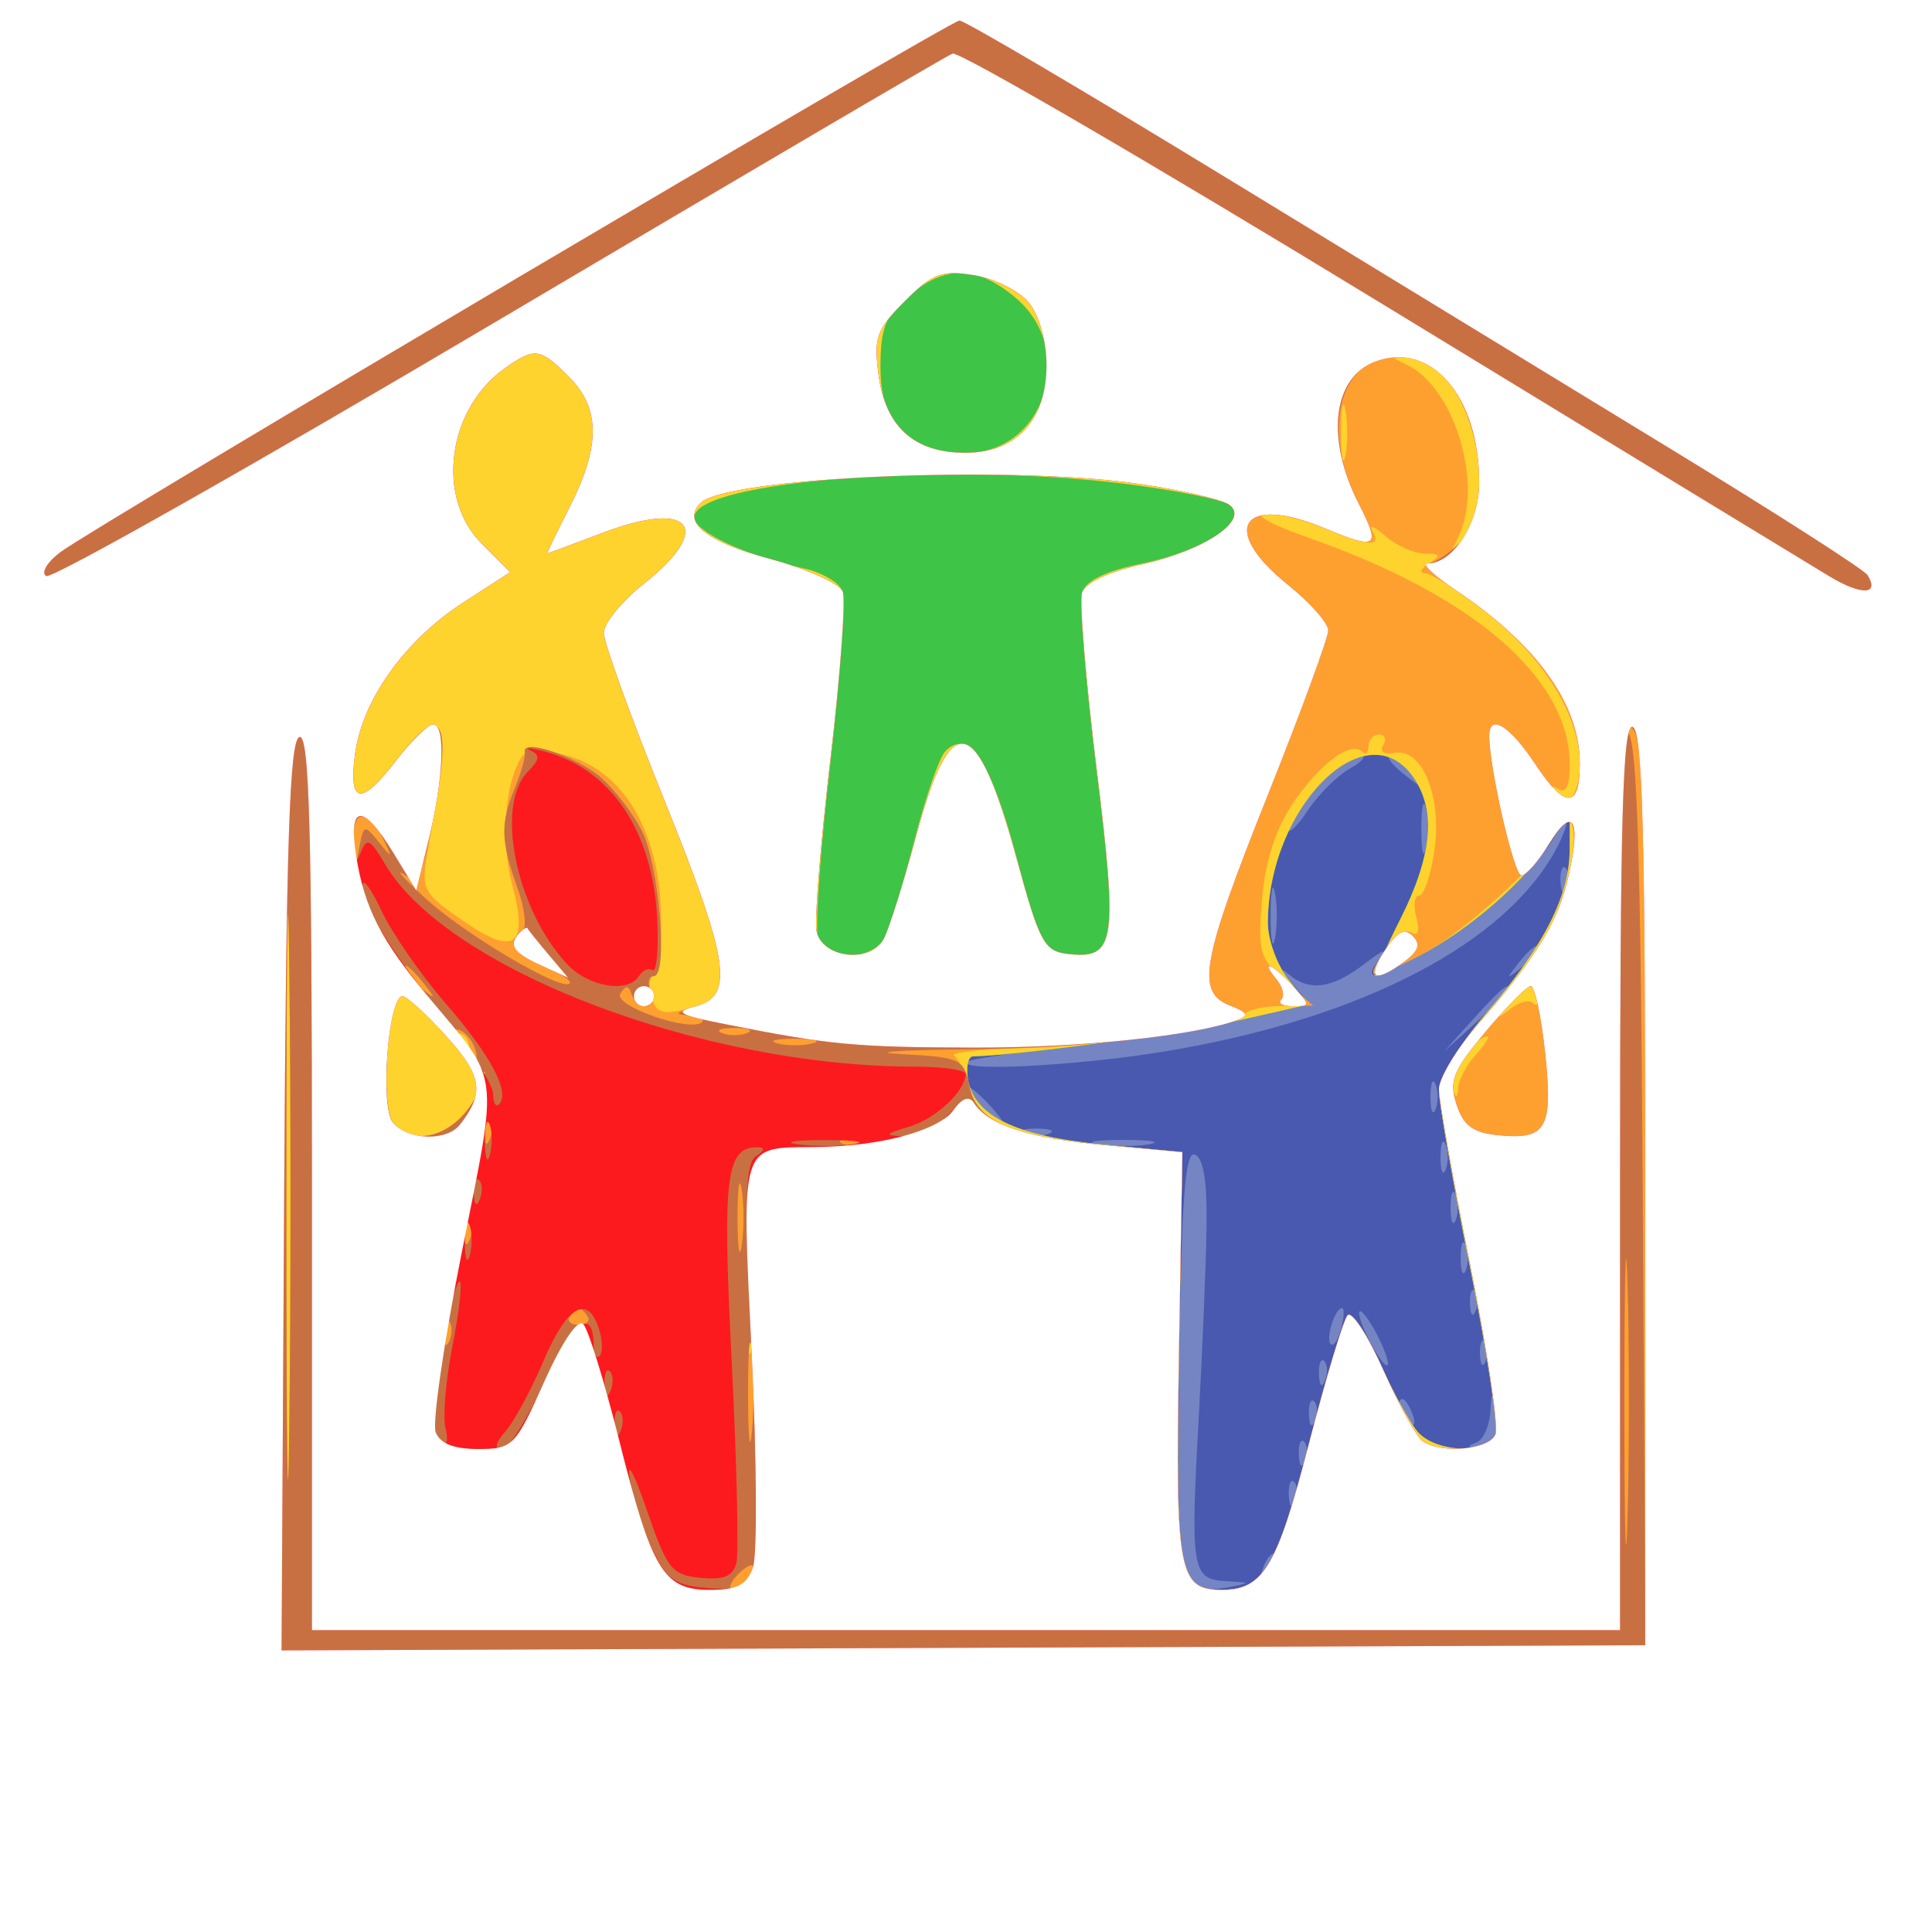
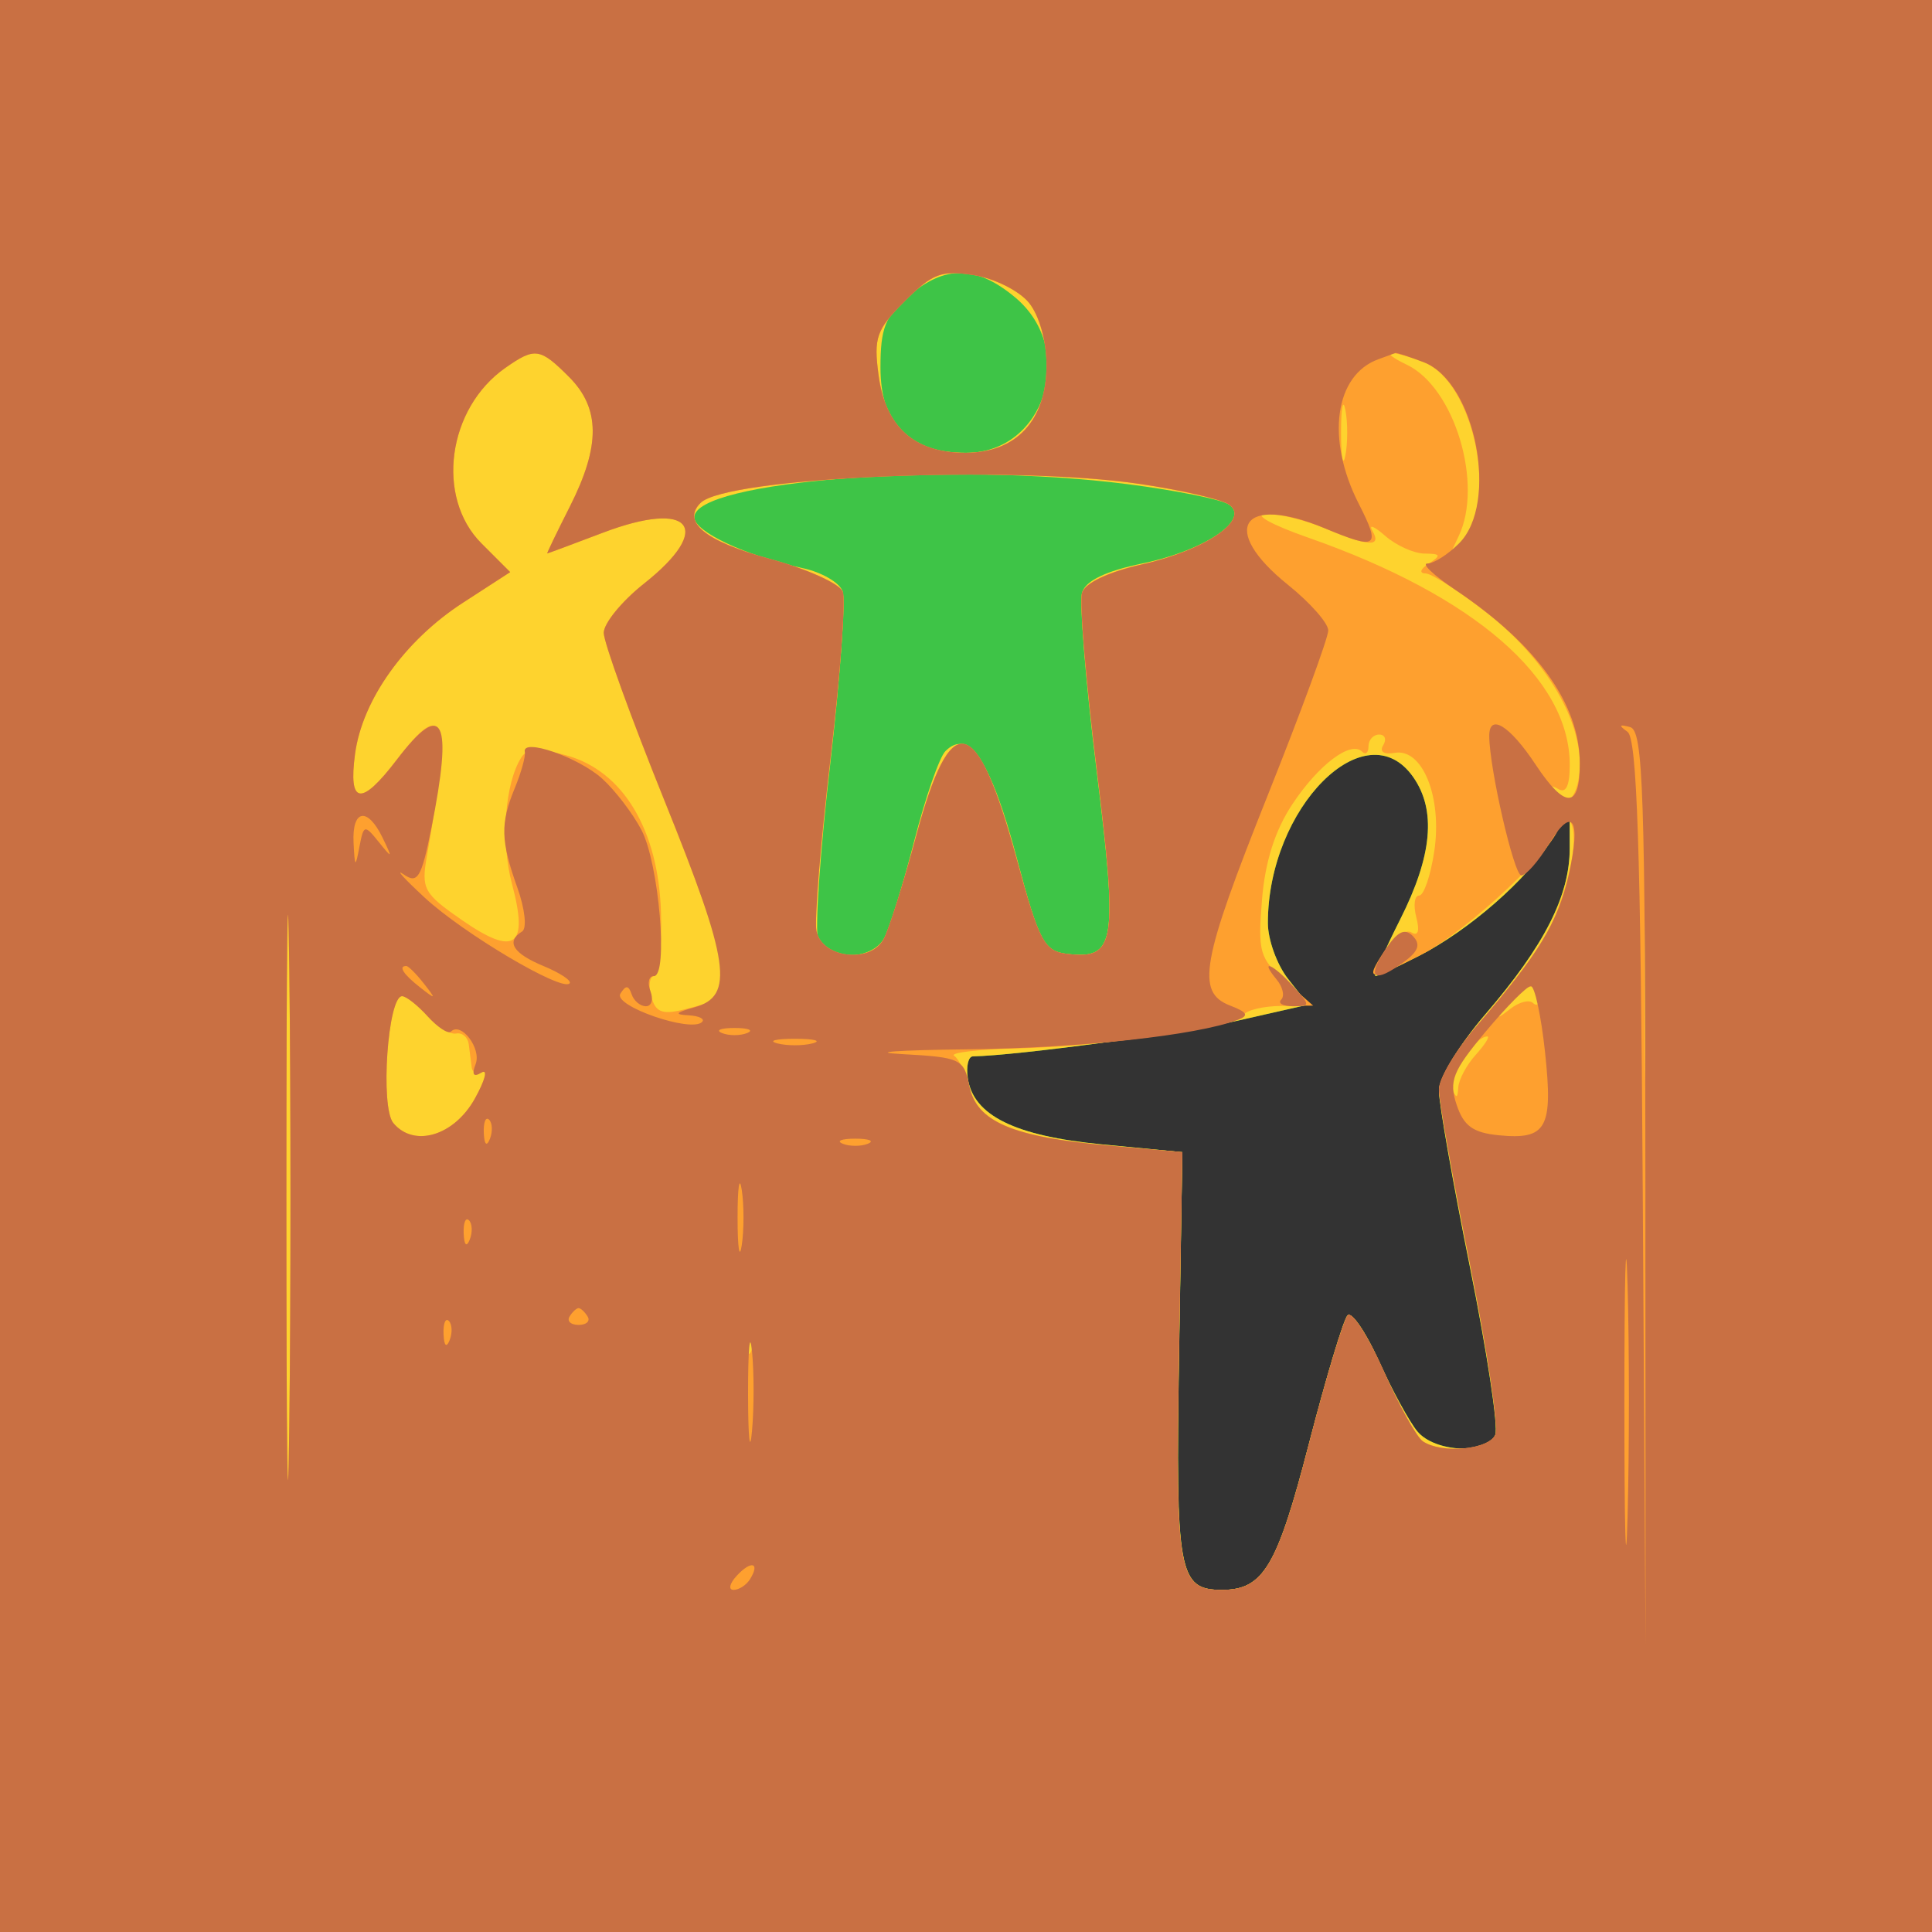
<svg xmlns="http://www.w3.org/2000/svg" width="120" height="120" viewBox="0 0 120 120" fill="none">
  <rect x="0" y="0" width="120" height="120" fill="#333333" stroke="none" />
-   <path fill-rule="evenodd" clip-rule="evenodd" d="M0 60V120H60H120V60V0H60H0V60Z" fill="#7585C4" />
-   <path fill-rule="evenodd" clip-rule="evenodd" d="M0 60V120H60H120V60V0H60H0V60ZM83.869 47.721C83.074 48.161 81.881 49.347 81.216 50.354C80.552 51.362 80.006 51.866 80.004 51.472C79.998 50.435 83.477 46.871 84.469 46.897C84.933 46.909 84.662 47.28 83.869 47.721ZM87.58 47.969C88.357 48.96 88.335 48.982 87.344 48.205C86.302 47.388 85.972 46.875 86.486 46.875C86.616 46.875 87.108 47.367 87.58 47.969ZM88.567 52.649C88.418 53.426 88.289 52.938 88.282 51.562C88.276 50.188 88.398 49.551 88.554 50.149C88.711 50.746 88.716 51.871 88.567 52.649ZM96.287 53.378C92.799 59.022 83.919 63.426 72.188 65.331C66.784 66.209 59.461 66.58 60.097 65.944C60.266 65.776 63.135 65.356 66.474 65.009C69.814 64.663 74.523 63.93 76.941 63.38L81.336 62.381L80.216 61.034C79.599 60.293 79.496 60.039 79.986 60.469C81.287 61.612 82.724 61.429 84.759 59.861C85.904 58.979 86.249 58.864 85.705 59.548C84.473 61.095 85.486 60.872 89.092 58.804C92.304 56.962 96.875 52.462 96.875 51.144C96.875 50.744 97.047 50.589 97.259 50.801C97.47 51.011 97.032 52.171 96.287 53.378ZM97.302 55.117C97.103 55.616 96.954 55.468 96.924 54.739C96.897 54.081 97.045 53.712 97.252 53.919C97.46 54.127 97.483 54.666 97.302 55.117ZM79.191 58.281C79.042 59.054 78.92 58.422 78.92 56.875C78.92 55.328 79.042 54.696 79.191 55.469C79.34 56.242 79.34 57.508 79.191 58.281ZM95.625 58.986C95.625 59.116 95.133 59.608 94.531 60.08C93.54 60.857 93.518 60.835 94.295 59.844C95.112 58.803 95.625 58.472 95.625 58.986ZM93.75 61.446C93.75 61.553 92.836 62.468 91.719 63.477L89.688 65.312L91.523 63.281C93.234 61.388 93.75 60.962 93.75 61.446ZM89.164 68.906C88.991 69.336 88.849 68.984 88.849 68.125C88.849 67.266 88.991 66.914 89.164 67.344C89.338 67.774 89.338 68.477 89.164 68.906ZM61.562 68.75C62.184 69.438 62.553 70 62.381 70C62.209 70 61.559 69.438 60.938 68.75C60.316 68.062 59.947 67.5 60.119 67.5C60.291 67.5 60.941 68.062 61.562 68.75ZM65.156 70.414C64.727 70.588 64.024 70.588 63.594 70.414C63.164 70.241 63.516 70.099 64.375 70.099C65.234 70.099 65.586 70.241 65.156 70.414ZM71.415 71.065C70.646 71.213 69.24 71.217 68.29 71.074C67.34 70.93 67.969 70.809 69.688 70.804C71.406 70.799 72.184 70.917 71.415 71.065ZM89.789 72.656C89.616 73.086 89.474 72.734 89.474 71.875C89.474 71.016 89.616 70.664 89.789 71.094C89.963 71.524 89.963 72.227 89.789 72.656ZM74.941 76.161C74.908 78.444 74.688 83.828 74.45 88.125C73.931 97.525 74.029 98.099 76.167 98.21C77.688 98.289 77.703 98.316 76.372 98.571C73.22 99.173 73.039 98.353 73.246 84.355C73.394 74.329 73.613 71.487 74.219 71.715C74.744 71.912 74.981 73.366 74.941 76.161ZM90.414 75.781C90.241 76.211 90.099 75.859 90.099 75C90.099 74.141 90.241 73.789 90.414 74.219C90.588 74.649 90.588 75.352 90.414 75.781ZM91.039 78.906C90.866 79.336 90.724 78.984 90.724 78.125C90.724 77.266 90.866 76.914 91.039 77.344C91.213 77.774 91.213 78.477 91.039 78.906ZM91.677 81.368C91.478 81.866 91.329 81.718 91.299 80.989C91.272 80.331 91.42 79.962 91.627 80.169C91.835 80.377 91.858 80.916 91.677 81.368ZM83.299 82.525C83.116 83.226 82.827 83.66 82.656 83.489C82.317 83.151 82.915 81.25 83.359 81.25C83.51 81.25 83.483 81.824 83.299 82.525ZM86.206 84.688C86.206 85.031 85.804 84.609 85.312 83.75C84.821 82.891 84.419 81.906 84.419 81.562C84.419 81.219 84.821 81.641 85.312 82.5C85.804 83.359 86.206 84.344 86.206 84.688ZM92.302 84.493C92.103 84.991 91.954 84.843 91.924 84.114C91.897 83.456 92.045 83.087 92.252 83.294C92.46 83.502 92.483 84.041 92.302 84.493ZM82.302 85.743C82.103 86.241 81.954 86.093 81.924 85.364C81.897 84.706 82.045 84.337 82.252 84.544C82.46 84.752 82.483 85.291 82.302 85.743ZM92.885 89.099C92.695 89.594 92.179 89.978 91.738 89.951C91.111 89.912 91.107 89.833 91.719 89.586C92.149 89.412 92.532 88.521 92.573 87.604C92.621 86.481 92.741 86.306 92.938 87.067C93.099 87.689 93.075 88.604 92.885 89.099ZM81.677 88.243C81.478 88.741 81.329 88.593 81.299 87.864C81.272 87.206 81.42 86.837 81.627 87.044C81.835 87.252 81.858 87.791 81.677 88.243ZM87.739 87.845C87.952 88.401 87.847 88.652 87.493 88.433C87.153 88.223 86.875 87.787 86.875 87.463C86.875 86.564 87.323 86.763 87.739 87.845ZM81.052 90.743C80.853 91.241 80.704 91.093 80.674 90.364C80.647 89.706 80.795 89.337 81.002 89.544C81.21 89.752 81.233 90.291 81.052 90.743ZM80.427 93.243C80.228 93.741 80.079 93.593 80.049 92.864C80.022 92.206 80.17 91.837 80.377 92.044C80.585 92.252 80.608 92.791 80.427 93.243ZM78.828 97.667C78.21 98.279 78.139 98.207 78.478 97.317C78.713 96.701 79.062 96.354 79.254 96.546C79.447 96.738 79.255 97.243 78.828 97.667Z" fill="#4959B0" />
  <path fill-rule="evenodd" clip-rule="evenodd" d="M0 60V120H60H120V60V0H60H0V60ZM87.777 48.264C89.222 50.326 88.964 53.149 86.972 57.099C85.994 59.039 85.302 60.625 85.434 60.625C85.566 60.625 86.781 60.061 88.132 59.371C91.244 57.784 94.874 54.611 96.352 52.188L97.496 50.312L97.498 52.681C97.501 55.638 95.928 58.729 92.24 63.02C90.664 64.853 89.375 66.983 89.375 67.755C89.375 68.526 90.241 73.447 91.299 78.689C92.356 83.931 93.069 88.621 92.881 89.11C92.402 90.359 89.127 90.221 88.035 88.906C87.535 88.304 86.457 86.331 85.638 84.519C84.819 82.707 83.944 81.442 83.694 81.706C83.442 81.971 82.364 85.562 81.297 89.688C79.323 97.321 78.47 98.75 75.894 98.75C73.207 98.75 73.015 97.705 73.233 84.252L73.438 71.562L68.438 71.08C63.038 70.559 60.457 69.284 60.112 66.969C60.003 66.229 60.144 65.62 60.425 65.614C63.222 65.555 73.452 64.174 76.899 63.389L81.26 62.398L80.005 60.802C79.315 59.924 78.75 58.363 78.75 57.332C78.75 50.164 84.83 44.057 87.777 48.264Z" fill="#3EC447" />
  <path fill-rule="evenodd" clip-rule="evenodd" d="M0 60V120H60H120V60V0H60H0V60ZM63.077 18.493C66.922 21.728 64.894 28.125 60.024 28.125C56.406 28.125 54.688 26.414 54.688 22.814C54.688 20.387 54.985 19.636 56.441 18.383C58.699 16.441 60.678 16.474 63.077 18.493ZM70.037 30.072C73.026 30.455 75.858 31.024 76.329 31.334C77.713 32.246 74.865 34.185 70.948 34.998C68.703 35.464 67.444 36.067 67.216 36.784C67.027 37.38 67.427 42.337 68.104 47.8C69.441 58.588 69.283 59.597 66.304 59.251C64.828 59.079 64.556 58.56 63.126 53.189C61.551 47.27 60.164 45.211 58.724 46.651C58.347 47.028 57.474 49.541 56.784 52.237C56.093 54.932 55.259 57.641 54.929 58.256C54.179 59.659 51.345 59.726 50.819 58.354C50.603 57.792 50.938 52.907 51.562 47.5C52.187 42.093 52.532 37.235 52.329 36.706C52.126 36.176 51.026 35.541 49.886 35.295C46.334 34.528 43.125 33.027 43.125 32.131C43.125 29.864 58.964 28.652 70.037 30.072ZM87.777 48.264C89.222 50.326 88.964 53.149 86.972 57.099C85.994 59.039 85.302 60.625 85.434 60.625C85.566 60.625 86.781 60.061 88.132 59.371C91.244 57.784 94.874 54.611 96.352 52.188L97.496 50.312L97.498 52.681C97.501 55.638 95.928 58.729 92.24 63.02C90.664 64.853 89.375 66.983 89.375 67.755C89.375 68.526 90.241 73.447 91.299 78.689C92.356 83.931 93.069 88.621 92.881 89.11C92.402 90.359 89.127 90.221 88.035 88.906C87.535 88.304 86.457 86.331 85.638 84.519C84.819 82.707 83.944 81.442 83.694 81.706C83.442 81.971 82.364 85.562 81.297 89.688C79.323 97.321 78.47 98.75 75.894 98.75C73.207 98.75 73.015 97.705 73.233 84.252L73.438 71.562L68.438 71.08C63.038 70.559 60.457 69.284 60.112 66.969C60.003 66.229 60.144 65.62 60.425 65.614C63.222 65.555 73.452 64.174 76.899 63.389L81.26 62.398L80.005 60.802C79.315 59.924 78.75 58.363 78.75 57.332C78.75 50.164 84.83 44.057 87.777 48.264Z" fill="#FED32E" />
  <path fill-rule="evenodd" clip-rule="evenodd" d="M0 60V120H60H120V60V0H60H0V60ZM63.906 18.8C64.55 19.588 65 21.186 65 22.685C65 26.102 63.126 28.125 59.96 28.125C56.792 28.125 55.002 26.524 54.57 23.305C54.256 20.968 54.432 20.472 56.201 18.703C57.927 16.977 58.482 16.769 60.498 17.091C61.771 17.295 63.304 18.064 63.906 18.8ZM35.341 23.409C37.288 25.356 37.304 27.691 35.398 31.457C34.585 33.062 33.952 34.375 33.991 34.374C34.031 34.374 35.58 33.797 37.434 33.093C42.924 31.006 44.371 32.788 40 36.25C38.625 37.339 37.5 38.714 37.5 39.307C37.5 39.899 39.188 44.57 41.25 49.688C44.81 58.519 45.592 61.469 44.531 62.064C44.274 62.209 43.321 62.504 42.415 62.72C41.109 63.032 40.7 62.856 40.443 61.869C40.263 61.185 40.354 60.625 40.645 60.625C40.936 60.625 41.12 58.846 41.055 56.672C40.903 51.557 38.699 47.89 35.197 46.923C33.451 46.441 32.746 46.472 32.381 47.046C31.354 48.661 31.091 52.251 31.805 54.92C32.844 58.803 31.982 59.428 28.712 57.161C26.305 55.493 26.154 55.218 26.519 53.154C28.039 44.532 27.639 43.261 24.645 47.188C22.427 50.095 21.629 49.985 22.052 46.829C22.503 43.469 25.133 39.783 28.755 37.436L31.689 35.535L29.907 33.753C27.043 30.889 27.791 25.368 31.386 22.851C33.226 21.561 33.538 21.606 35.341 23.409ZM88.427 22.496C91.434 23.639 93.048 30.797 90.903 33.474C89.964 34.646 89.954 34.641 90.591 33.322C92.154 30.087 90.352 24.084 87.391 22.659C85.562 21.779 86.254 21.67 88.427 22.496ZM83.566 28.281C83.417 29.054 83.295 28.422 83.295 26.875C83.295 25.328 83.417 24.696 83.566 25.469C83.715 26.242 83.715 27.508 83.566 28.281ZM70.819 30.062C73.361 30.44 75.833 31.008 76.314 31.325C77.699 32.237 74.921 34.163 70.929 35.056C68.851 35.521 67.401 36.208 67.209 36.816C67.036 37.364 67.445 42.293 68.118 47.77C69.444 58.582 69.285 59.598 66.314 59.251C64.857 59.08 64.565 58.534 63.136 53.31C60.654 44.236 59.062 43.897 56.889 51.98C56.119 54.844 55.22 57.696 54.89 58.319C54.066 59.876 51.033 59.509 50.71 57.812C50.579 57.125 50.972 52.308 51.583 47.108C52.193 41.908 52.536 37.246 52.346 36.749C52.154 36.251 50.119 35.335 47.822 34.714C43.825 33.631 42.326 32.424 43.511 31.239C45.121 29.631 62.794 28.869 70.819 30.062ZM82.284 32.812C85.018 33.955 85.844 33.999 85.242 32.969C84.991 32.539 85.347 32.68 86.036 33.281C86.723 33.883 87.826 34.379 88.487 34.384C89.491 34.392 89.534 34.493 88.75 35C88.221 35.342 88.129 35.61 88.537 35.616C88.936 35.621 90.69 36.753 92.435 38.133C95.893 40.866 98.125 44.516 98.125 47.438C98.125 49.454 97.239 50.469 96.509 49.289C96.227 48.832 96.328 48.724 96.778 49.003C97.265 49.303 97.5 48.816 97.5 47.506C97.5 42.149 91.584 37.011 81.25 33.391C78.966 32.591 77.812 31.948 78.614 31.921C79.398 31.896 81.05 32.297 82.284 32.812ZM85.912 46.292C85.666 46.69 85.955 46.879 86.631 46.761C88.357 46.459 89.588 49.523 89.086 52.871C88.859 54.386 88.436 55.625 88.145 55.625C87.855 55.625 87.776 56.231 87.969 56.972C88.192 57.825 88.081 58.171 87.667 57.916C87.306 57.693 86.552 58.211 85.991 59.068C84.748 60.967 84.964 60.987 88.306 59.284C91.205 57.806 96.875 52.442 96.875 51.176C96.875 50.67 97.094 50.594 97.469 50.969C98.315 51.815 97.119 56.642 95.479 59C94.737 60.066 93.061 62.172 91.753 63.682C90.445 65.191 89.375 66.983 89.375 67.664C89.375 68.346 90.245 73.237 91.309 78.534C92.373 83.832 93.084 88.579 92.891 89.083C92.525 90.036 89.574 90.323 88.375 89.522C87.997 89.269 86.898 87.293 85.934 85.129C84.969 82.966 83.968 81.419 83.709 81.691C83.449 81.964 82.364 85.562 81.297 89.688C79.323 97.321 78.47 98.75 75.894 98.75C73.191 98.75 72.998 97.7 73.224 84.242L73.438 71.562L68.87 71.154C63.024 70.632 60.723 69.683 60.208 67.577C59.988 66.676 59.564 65.777 59.266 65.58C58.968 65.384 60.769 65.174 63.268 65.116C68.704 64.988 76.779 63.786 77.243 63.036C77.424 62.741 78.471 62.491 79.568 62.48L81.562 62.461L79.83 60.936C78.237 59.534 78.121 59.128 78.384 55.891C78.576 53.524 79.192 51.581 80.264 49.962C81.895 47.497 83.901 45.984 84.606 46.689C84.823 46.906 85 46.755 85 46.354C85 45.953 85.298 45.625 85.662 45.625C86.026 45.625 86.138 45.925 85.912 46.292ZM102.342 66.684C102.233 70.742 102.143 67.594 102.143 59.688C102.143 51.781 102.232 48.461 102.341 52.309C102.451 56.156 102.451 62.625 102.342 66.684ZM17.968 88.594C17.869 96.414 17.788 90.016 17.788 74.375C17.788 58.734 17.869 52.336 17.968 60.156C18.067 67.977 18.067 80.774 17.968 88.594ZM95.625 61.979C95.625 62.38 95.44 62.523 95.214 62.297C94.987 62.071 94.355 62.235 93.808 62.662C92.927 63.348 92.911 63.311 93.67 62.344C94.653 61.091 95.625 60.909 95.625 61.979ZM26.54 63.1C27.15 63.774 27.954 64.266 28.328 64.194C28.701 64.122 29.054 64.414 29.113 64.844C29.171 65.274 29.254 65.923 29.297 66.287C29.34 66.651 29.662 66.772 30.012 66.555C30.363 66.339 30.129 67.096 29.494 68.237C28.206 70.551 25.711 71.297 24.429 69.752C23.607 68.762 24.085 61.875 24.975 61.875C25.226 61.875 25.93 62.426 26.54 63.1ZM91.659 65.518C91.091 66.147 90.603 67.061 90.576 67.549C90.537 68.233 90.451 68.249 90.199 67.62C89.906 66.889 91.597 64.375 92.381 64.375C92.553 64.375 92.228 64.889 91.659 65.518ZM46.664 83.906C46.491 84.336 46.349 83.984 46.349 83.125C46.349 82.266 46.491 81.914 46.664 82.344C46.837 82.774 46.837 83.477 46.664 83.906Z" fill="#FEA02F" />
  <path fill-rule="evenodd" clip-rule="evenodd" d="M0 60V120H60H120V60V0H60H0V60ZM63.906 18.8C64.55 19.588 65 21.186 65 22.685C65 26.102 63.126 28.125 59.96 28.125C56.792 28.125 55.002 26.524 54.57 23.305C54.256 20.968 54.432 20.472 56.201 18.703C57.927 16.977 58.482 16.769 60.498 17.091C61.771 17.295 63.304 18.064 63.906 18.8ZM35.341 23.409C37.288 25.356 37.304 27.691 35.398 31.457C34.585 33.062 33.952 34.375 33.991 34.374C34.031 34.374 35.58 33.797 37.434 33.093C42.924 31.006 44.371 32.788 40 36.25C38.625 37.339 37.5 38.714 37.5 39.307C37.5 39.899 39.197 44.586 41.271 49.723C45.33 59.776 45.633 61.877 43.125 62.569C41.952 62.893 41.861 63.016 42.761 63.062C43.419 63.097 43.799 63.284 43.605 63.479C42.925 64.158 38.068 62.474 38.533 61.721C38.866 61.182 39.042 61.189 39.229 61.749C39.367 62.163 39.767 62.5 40.119 62.5C40.471 62.5 40.597 62.078 40.399 61.562C40.201 61.047 40.298 60.625 40.615 60.625C41.523 60.625 40.932 53.638 39.847 51.562C39.309 50.531 38.209 49.092 37.403 48.363C35.925 47.028 32.401 45.812 32.597 46.706C32.654 46.971 32.375 47.979 31.976 48.947C31.064 51.156 31.093 52.219 32.144 55.163C32.607 56.462 32.735 57.667 32.429 57.856C31.407 58.488 31.861 59.218 33.77 60.008C34.812 60.44 35.534 60.924 35.375 61.084C34.871 61.588 28.789 57.985 26.377 55.752C25.104 54.574 24.516 53.925 25.069 54.309C25.941 54.914 26.171 54.532 26.788 51.462C28.156 44.652 27.531 43.405 24.645 47.188C22.427 50.095 21.629 49.985 22.052 46.829C22.503 43.469 25.133 39.783 28.755 37.436L31.689 35.535L29.907 33.753C27.043 30.889 27.791 25.368 31.386 22.851C33.226 21.561 33.538 21.606 35.341 23.409ZM88.427 22.496C91.648 23.721 93.12 31.255 90.625 33.75C89.938 34.438 89.054 35 88.662 35C88.271 35 89.044 35.733 90.381 36.628C95.468 40.035 98.125 43.744 98.125 47.438C98.125 50.242 97.213 50.259 95.38 47.49C93.775 45.065 92.5 44.276 92.5 45.709C92.5 47.694 94.036 54.375 94.493 54.375C94.782 54.375 95.546 53.508 96.19 52.448C97.676 50.005 98.224 50.841 97.437 54.346C96.782 57.259 95.516 59.34 91.753 63.682C90.445 65.191 89.375 66.983 89.375 67.664C89.375 68.346 90.245 73.237 91.309 78.534C92.373 83.832 93.084 88.579 92.891 89.083C92.525 90.036 89.574 90.323 88.375 89.522C87.997 89.269 86.898 87.293 85.934 85.129C84.969 82.966 83.968 81.419 83.709 81.691C83.449 81.964 82.364 85.562 81.297 89.688C79.323 97.321 78.47 98.75 75.894 98.75C73.191 98.75 72.998 97.7 73.224 84.242L73.438 71.562L68.87 71.154C62.847 70.617 60.654 69.676 60.206 67.438C59.873 65.771 59.658 65.67 56.021 65.472C53.913 65.357 55.732 65.224 60.064 65.176C67.11 65.097 74.266 64.32 76.875 63.349C77.593 63.081 77.484 62.873 76.406 62.458C74.268 61.633 74.604 59.76 78.75 49.375C80.812 44.209 82.5 39.612 82.5 39.159C82.5 38.705 81.375 37.43 80 36.325C75.69 32.862 77.124 30.657 82.284 32.812C85.557 34.18 85.785 34.014 84.388 31.275C82.345 27.271 82.896 23.284 85.625 22.309C86.141 22.124 86.614 21.951 86.678 21.924C86.742 21.898 87.529 22.154 88.427 22.496ZM70.819 30.062C73.361 30.44 75.833 31.008 76.314 31.325C77.699 32.237 74.921 34.163 70.929 35.056C68.851 35.521 67.401 36.208 67.209 36.816C67.036 37.364 67.445 42.293 68.118 47.77C69.444 58.582 69.285 59.598 66.314 59.251C64.857 59.08 64.565 58.534 63.136 53.31C60.654 44.236 59.062 43.897 56.889 51.98C56.119 54.844 55.22 57.696 54.89 58.319C54.066 59.876 51.033 59.509 50.71 57.812C50.579 57.125 50.972 52.308 51.583 47.108C52.193 41.908 52.536 37.246 52.346 36.749C52.154 36.251 50.119 35.335 47.822 34.714C43.825 33.631 42.326 32.424 43.511 31.239C45.121 29.631 62.794 28.869 70.819 30.062ZM102.198 73.802L102.207 102.188L102.034 74.096C101.903 52.623 101.679 45.874 101.088 45.454C100.519 45.051 100.562 44.973 101.25 45.161C102.066 45.383 102.189 49.106 102.198 73.802ZM17.968 88.594C17.869 96.414 17.788 90.016 17.788 74.375C17.788 58.734 17.869 52.336 17.968 60.156C18.067 67.977 18.067 80.774 17.968 88.594ZM23.762 52.031C24.395 53.337 24.378 53.356 23.522 52.293C22.642 51.201 22.587 51.215 22.323 52.606C22.073 53.917 22.037 53.892 21.96 52.344C21.858 50.266 22.826 50.097 23.762 52.031ZM86.016 59.031C84.856 60.8 85.371 61.097 87.224 59.729C88.111 59.076 88.252 58.646 87.749 58.135C87.244 57.622 86.783 57.859 86.016 59.031ZM26.33 61.094C27.107 62.085 27.085 62.107 26.094 61.33C25.052 60.513 24.722 60 25.236 60C25.366 60 25.858 60.492 26.33 61.094ZM79.293 60.839C79.676 61.3 79.804 61.862 79.578 62.089C79.352 62.315 79.679 62.5 80.305 62.5C81.404 62.5 81.404 62.456 80.312 61.25C79.057 59.862 78.194 59.514 79.293 60.839ZM95.966 65.359C96.471 70.074 96.064 70.804 93.096 70.514C91.493 70.358 90.909 69.934 90.471 68.612C89.984 67.143 90.231 66.524 92.274 64.081C93.575 62.524 94.839 61.25 95.082 61.25C95.326 61.25 95.724 63.099 95.966 65.359ZM26.566 63.129C27.19 63.819 27.841 64.243 28.012 64.072C28.638 63.445 29.914 65.122 29.544 66.086C29.288 66.752 29.407 66.929 29.906 66.621C30.314 66.368 30.129 67.096 29.494 68.237C28.206 70.551 25.711 71.297 24.429 69.752C23.607 68.762 24.085 61.875 24.975 61.875C25.226 61.875 25.942 62.439 26.566 63.129ZM46.406 64.164C45.977 64.338 45.274 64.338 44.844 64.164C44.414 63.991 44.766 63.849 45.625 63.849C46.484 63.849 46.836 63.991 46.406 64.164ZM50.469 64.806C49.867 64.963 48.883 64.963 48.281 64.806C47.679 64.649 48.172 64.52 49.375 64.52C50.578 64.52 51.071 64.649 50.469 64.806ZM30.427 70.743C30.227 71.241 30.079 71.093 30.049 70.364C30.023 69.706 30.17 69.337 30.378 69.544C30.585 69.752 30.608 70.291 30.427 70.743ZM53.906 71.039C53.477 71.213 52.774 71.213 52.344 71.039C51.914 70.866 52.266 70.724 53.125 70.724C53.984 70.724 54.336 70.866 53.906 71.039ZM46.072 77.344C45.929 78.289 45.812 77.516 45.812 75.625C45.812 73.734 45.929 72.961 46.072 73.906C46.216 74.852 46.216 76.398 46.072 77.344ZM101.092 94.184C100.983 98.242 100.893 95.094 100.893 87.188C100.893 79.281 100.982 75.961 101.091 79.809C101.201 83.656 101.201 90.125 101.092 94.184ZM29.177 76.993C28.977 77.491 28.829 77.343 28.799 76.614C28.773 75.956 28.92 75.587 29.128 75.794C29.335 76.002 29.358 76.541 29.177 76.993ZM36.498 81.771C36.675 82.058 36.423 82.292 35.938 82.292C35.452 82.292 35.2 82.058 35.377 81.771C35.554 81.484 35.806 81.25 35.938 81.25C36.069 81.25 36.321 81.484 36.498 81.771ZM27.927 83.243C27.727 83.741 27.579 83.593 27.549 82.864C27.523 82.206 27.67 81.837 27.878 82.044C28.085 82.252 28.108 82.791 27.927 83.243ZM46.708 88.89C46.576 90.36 46.466 89.312 46.464 86.562C46.462 83.812 46.57 82.61 46.704 83.89C46.839 85.17 46.841 87.42 46.708 88.89ZM46.588 98.083C46.362 98.45 45.901 98.75 45.564 98.75C45.226 98.75 45.313 98.356 45.757 97.876C46.654 96.902 47.229 97.046 46.588 98.083Z" fill="#C97043" />
-   <path fill-rule="evenodd" clip-rule="evenodd" d="M0 60V120H60H120V60V0H60H0V60ZM75.843 10.846C84.489 16.123 96.976 23.741 103.591 27.776C110.207 31.81 115.79 35.386 115.997 35.722C116.763 36.961 115.621 36.995 113.621 35.792C112.489 35.112 99.935 27.463 85.723 18.796C71.511 10.127 59.558 3.166 59.161 3.326C58.763 3.485 46.072 10.938 30.96 19.887C15.848 28.836 3.206 35.987 2.868 35.779C2.529 35.569 2.941 34.892 3.783 34.273C6.069 32.589 58.977 1.311 59.593 1.278C59.884 1.262 67.197 5.568 75.843 10.846ZM63.906 18.8C64.55 19.588 65 21.186 65 22.685C65 26.102 63.126 28.125 59.96 28.125C56.792 28.125 55.002 26.524 54.57 23.305C54.256 20.968 54.432 20.472 56.201 18.703C57.927 16.977 58.482 16.769 60.498 17.091C61.771 17.295 63.304 18.064 63.906 18.8ZM35.341 23.409C37.288 25.356 37.304 27.691 35.398 31.457C34.585 33.062 33.952 34.375 33.991 34.374C34.031 34.374 35.58 33.797 37.434 33.093C42.924 31.006 44.371 32.788 40 36.25C38.625 37.339 37.5 38.714 37.5 39.307C37.5 39.899 39.197 44.586 41.271 49.723C45.331 59.78 45.638 61.9 43.125 62.529C41.837 62.852 42.167 63.041 45 63.604C51.525 64.901 53.135 65.053 60.533 65.069C67.146 65.083 74.214 64.339 76.875 63.349C77.593 63.081 77.484 62.873 76.406 62.458C74.268 61.633 74.604 59.76 78.75 49.375C80.812 44.209 82.5 39.612 82.5 39.159C82.5 38.705 81.375 37.43 80 36.325C75.69 32.862 77.124 30.657 82.284 32.812C85.557 34.18 85.785 34.014 84.388 31.275C82.338 27.258 82.773 23.466 85.397 22.468C88.884 21.142 91.875 24.61 91.875 29.98C91.875 32.484 90.265 35 88.662 35C88.271 35 89.044 35.733 90.381 36.628C95.468 40.035 98.125 43.744 98.125 47.438C98.125 50.242 97.213 50.259 95.38 47.49C93.775 45.065 92.5 44.276 92.5 45.709C92.5 47.694 94.036 54.375 94.493 54.375C94.782 54.375 95.546 53.508 96.19 52.448C97.676 50.005 98.224 50.841 97.437 54.346C96.782 57.259 95.516 59.34 91.753 63.682C90.445 65.191 89.375 66.983 89.375 67.664C89.375 68.346 90.245 73.237 91.309 78.534C92.373 83.832 93.084 88.579 92.891 89.083C92.525 90.036 89.574 90.323 88.375 89.522C87.997 89.269 86.898 87.293 85.934 85.129C84.969 82.966 83.968 81.419 83.709 81.691C83.449 81.964 82.364 85.562 81.297 89.688C79.323 97.321 78.47 98.75 75.894 98.75C73.191 98.75 72.998 97.7 73.224 84.242L73.438 71.562L68.611 71.125C63.991 70.706 61.394 69.888 60.542 68.582C60.319 68.24 59.574 68.551 58.824 69.301C58.096 70.029 56.867 70.601 56.094 70.571C54.883 70.525 54.935 70.443 56.466 69.984C58.119 69.489 59.934 67.802 59.98 66.719C59.991 66.461 58.578 66.25 56.839 66.25C43.6 66.25 27.781 60.212 23.927 53.69C22.986 52.095 22.78 51.996 22.401 52.954C22.066 53.803 21.953 53.659 21.919 52.344C21.858 49.974 22.738 50.193 24.43 52.969L25.858 55.312L26.619 52.188C27.561 48.319 27.694 45 26.907 45C26.581 45 25.562 45.984 24.645 47.188C22.427 50.095 21.629 49.985 22.052 46.829C22.503 43.469 25.133 39.783 28.755 37.436L31.689 35.535L29.907 33.753C27.043 30.889 27.791 25.368 31.386 22.851C33.226 21.561 33.538 21.606 35.341 23.409ZM70.819 30.062C73.361 30.44 75.833 31.008 76.314 31.325C77.699 32.237 74.921 34.163 70.929 35.056C68.851 35.521 67.401 36.208 67.209 36.816C67.036 37.364 67.445 42.293 68.118 47.77C69.444 58.582 69.285 59.598 66.314 59.251C64.857 59.08 64.565 58.534 63.136 53.31C60.654 44.236 59.062 43.897 56.889 51.98C56.119 54.844 55.22 57.696 54.89 58.319C54.066 59.876 51.033 59.509 50.71 57.812C50.579 57.125 50.972 52.308 51.583 47.108C52.193 41.908 52.536 37.246 52.346 36.749C52.154 36.251 50.119 35.335 47.822 34.714C43.825 33.631 42.326 32.424 43.511 31.239C45.121 29.631 62.794 28.869 70.819 30.062ZM102.188 73.802V102.188L59.837 102.348L17.488 102.509L17.65 74.275C17.776 52.361 17.988 45.983 18.594 45.781C19.211 45.576 19.375 51.372 19.375 73.386V101.25H60H100.625V73.073C100.625 50.809 100.789 44.951 101.406 45.156C102.016 45.359 102.188 51.649 102.188 73.802ZM32.963 46.619C33.555 46.891 33.518 47.196 32.807 47.907C30.739 49.976 32.013 56.377 35.182 59.844C36.513 61.3 39.007 61.726 39.694 60.615C39.91 60.266 40.287 60.104 40.532 60.255C40.778 60.407 40.909 59.015 40.826 57.163C40.575 51.631 37.943 47.723 33.75 46.658C32.891 46.44 32.536 46.422 32.963 46.619ZM27.699 62.346C30.509 65.593 31.712 67.871 30.994 68.589C30.791 68.792 30.625 68.501 30.625 67.941C30.625 67.381 29.352 65.361 27.797 63.452C24.365 59.238 22.501 56.255 22.516 55C22.523 54.484 23.051 55.188 23.691 56.562C24.331 57.938 26.135 60.54 27.699 62.346ZM32.292 57.917C31.539 58.67 31.851 59.164 33.582 59.952L35.288 60.729L34.057 59.271C33.38 58.469 32.799 57.742 32.767 57.656C32.735 57.57 32.521 57.688 32.292 57.917ZM86.016 59.031C84.856 60.8 85.371 61.097 87.224 59.729C88.111 59.076 88.252 58.646 87.749 58.135C87.244 57.622 86.783 57.859 86.016 59.031ZM79.293 60.839C79.676 61.3 79.804 61.862 79.578 62.089C79.352 62.315 79.679 62.5 80.305 62.5C81.404 62.5 81.404 62.456 80.312 61.25C79.057 59.862 78.194 59.514 79.293 60.839ZM39.375 61.875C39.375 62.219 39.656 62.5 40 62.5C40.344 62.5 40.625 62.219 40.625 61.875C40.625 61.531 40.344 61.25 40 61.25C39.656 61.25 39.375 61.531 39.375 61.875ZM95.966 65.359C96.471 70.074 96.064 70.804 93.096 70.514C91.493 70.358 90.909 69.934 90.471 68.612C89.984 67.143 90.231 66.524 92.274 64.081C93.575 62.524 94.839 61.25 95.082 61.25C95.326 61.25 95.724 63.099 95.966 65.359ZM27.726 64.361C29.944 66.816 30.107 67.866 28.576 69.844C27.757 70.903 25.324 70.831 24.402 69.721C23.591 68.743 24.114 61.875 24.999 61.875C25.263 61.875 26.49 62.994 27.726 64.361ZM30.433 71.707C30.274 72.315 30.134 71.969 30.122 70.938C30.109 69.906 30.239 69.409 30.41 69.832C30.581 70.255 30.592 71.099 30.433 71.707ZM52.969 71.073C52.023 71.216 50.477 71.216 49.531 71.073C48.586 70.929 49.359 70.812 51.25 70.812C53.141 70.812 53.914 70.929 52.969 71.073ZM46.969 71.804C46.276 72.243 46.227 74.451 46.691 84.138C47.002 90.627 47.031 96.588 46.754 97.381C46.331 98.599 45.885 98.795 43.907 98.631C41.924 98.468 41.403 98.101 40.525 96.25C39.954 95.047 39.323 93.078 39.123 91.875C38.915 90.632 39.363 91.441 40.16 93.75C41.449 97.485 41.719 97.828 43.512 98.002C44.969 98.144 45.532 97.907 45.741 97.065C45.894 96.445 45.761 90.798 45.445 84.517C44.864 72.959 45.08 71.232 47.108 71.259C47.526 71.265 47.47 71.486 46.969 71.804ZM29.802 74.493C29.602 74.991 29.454 74.843 29.424 74.114C29.398 73.456 29.545 73.087 29.753 73.294C29.96 73.502 29.983 74.041 29.802 74.493ZM29.183 77.957C29.024 78.565 28.884 78.219 28.872 77.188C28.859 76.156 28.989 75.659 29.16 76.082C29.331 76.505 29.342 77.349 29.183 77.957ZM28.091 83.671C27.681 85.757 27.494 88.034 27.676 88.733C27.859 89.431 27.753 89.844 27.442 89.651C27.13 89.459 26.875 88.662 26.875 87.88C26.875 85.937 28.239 79.281 28.57 79.612C28.717 79.759 28.501 81.585 28.091 83.671ZM37.203 82.547C37.429 83.261 37.448 84.011 37.244 84.214C37.041 84.417 36.875 84.131 36.875 83.579C36.875 81.074 35.458 82.131 33.769 85.896C32.756 88.153 31.591 90 31.179 90C30.681 90 30.754 89.634 31.397 88.906C31.928 88.304 32.991 86.336 33.758 84.531C35.219 81.096 36.506 80.354 37.203 82.547ZM37.927 86.368C37.727 86.866 37.579 86.718 37.549 85.989C37.523 85.331 37.67 84.962 37.877 85.169C38.085 85.377 38.108 85.916 37.927 86.368ZM38.552 88.868C38.352 89.366 38.204 89.218 38.174 88.489C38.148 87.831 38.295 87.462 38.502 87.669C38.71 87.877 38.733 88.416 38.552 88.868Z" fill="#FC1A1E" />
-   <path fill-rule="evenodd" clip-rule="evenodd" d="M0 60V120H60H120V60V0H60H0V60ZM75.843 10.846C84.489 16.123 96.976 23.741 103.591 27.776C110.207 31.81 115.79 35.386 115.997 35.722C116.763 36.961 115.621 36.995 113.621 35.792C112.489 35.112 99.935 27.463 85.723 18.796C71.511 10.127 59.558 3.166 59.161 3.326C58.763 3.485 46.072 10.938 30.96 19.887C15.848 28.836 3.206 35.987 2.868 35.779C2.529 35.569 2.941 34.892 3.783 34.273C6.069 32.589 58.977 1.311 59.593 1.278C59.884 1.262 67.197 5.568 75.843 10.846ZM63.906 18.8C64.55 19.588 65 21.186 65 22.685C65 26.102 63.126 28.125 59.96 28.125C56.792 28.125 55.002 26.524 54.57 23.305C54.256 20.968 54.432 20.472 56.201 18.703C57.927 16.977 58.482 16.769 60.498 17.091C61.771 17.295 63.304 18.064 63.906 18.8ZM35.341 23.409C37.288 25.356 37.304 27.691 35.398 31.457C34.585 33.062 33.952 34.375 33.991 34.374C34.031 34.374 35.58 33.797 37.434 33.093C42.924 31.006 44.371 32.788 40 36.25C38.625 37.339 37.5 38.714 37.5 39.307C37.5 39.899 39.197 44.586 41.271 49.723C45.331 59.78 45.638 61.9 43.125 62.529C41.837 62.852 42.167 63.041 45 63.604C51.525 64.901 53.135 65.053 60.533 65.069C67.146 65.083 74.214 64.339 76.875 63.349C77.593 63.081 77.484 62.873 76.406 62.458C74.268 61.633 74.604 59.76 78.75 49.375C80.812 44.209 82.5 39.612 82.5 39.159C82.5 38.705 81.375 37.43 80 36.325C75.69 32.862 77.124 30.657 82.284 32.812C85.557 34.18 85.785 34.014 84.388 31.275C82.338 27.258 82.773 23.466 85.397 22.468C88.884 21.142 91.875 24.61 91.875 29.98C91.875 32.484 90.265 35 88.662 35C88.271 35 89.044 35.733 90.381 36.628C95.468 40.035 98.125 43.744 98.125 47.438C98.125 50.242 97.213 50.259 95.38 47.49C93.775 45.065 92.5 44.276 92.5 45.709C92.5 47.694 94.036 54.375 94.493 54.375C94.782 54.375 95.546 53.508 96.19 52.448C97.676 50.005 98.224 50.841 97.437 54.346C96.782 57.259 95.516 59.34 91.753 63.682C90.445 65.191 89.375 66.983 89.375 67.664C89.375 68.346 90.245 73.237 91.309 78.534C92.373 83.832 93.084 88.579 92.891 89.083C92.525 90.036 89.574 90.323 88.375 89.522C87.997 89.269 86.898 87.293 85.934 85.129C84.969 82.966 83.968 81.419 83.709 81.691C83.449 81.964 82.364 85.562 81.297 89.688C79.323 97.321 78.47 98.75 75.894 98.75C73.191 98.75 72.998 97.7 73.224 84.242L73.438 71.562L68.611 71.125C63.9 70.698 61.391 69.888 60.493 68.503C60.199 68.049 59.773 68.196 59.227 68.944C58.276 70.244 54.667 71.209 50.625 71.244C45.922 71.286 46.054 70.854 46.691 84.138C47.002 90.627 47.037 96.57 46.769 97.344C46.388 98.441 45.801 98.75 44.093 98.75C41.208 98.75 40.492 97.564 38.436 89.375C37.529 85.766 36.535 82.554 36.227 82.239C35.892 81.897 34.913 83.347 33.797 85.833C31.996 89.846 31.845 90 29.694 90C28.186 90 27.331 89.662 27.061 88.958C26.841 88.384 27.579 83.312 28.701 77.686C30.977 66.265 31.116 67.312 26.609 61.926C23.675 58.42 22.639 56.402 22.126 53.191C21.606 49.938 22.529 49.849 24.43 52.969L25.858 55.312L26.619 52.188C27.561 48.319 27.694 45 26.907 45C26.581 45 25.562 45.984 24.645 47.188C22.427 50.095 21.629 49.985 22.052 46.829C22.503 43.469 25.133 39.783 28.755 37.436L31.689 35.535L29.907 33.753C27.043 30.889 27.791 25.368 31.386 22.851C33.226 21.561 33.538 21.606 35.341 23.409ZM70.819 30.062C73.361 30.44 75.833 31.008 76.314 31.325C77.699 32.237 74.921 34.163 70.929 35.056C68.851 35.521 67.401 36.208 67.209 36.816C67.036 37.364 67.445 42.293 68.118 47.77C69.444 58.582 69.285 59.598 66.314 59.251C64.857 59.08 64.565 58.534 63.136 53.31C60.654 44.236 59.062 43.897 56.889 51.98C56.119 54.844 55.22 57.696 54.89 58.319C54.066 59.876 51.033 59.509 50.71 57.812C50.579 57.125 50.972 52.308 51.583 47.108C52.193 41.908 52.536 37.246 52.346 36.749C52.154 36.251 50.119 35.335 47.822 34.714C43.825 33.631 42.326 32.424 43.511 31.239C45.121 29.631 62.794 28.869 70.819 30.062ZM102.188 73.802V102.188L59.837 102.348L17.488 102.509L17.65 74.275C17.776 52.361 17.988 45.983 18.594 45.781C19.211 45.576 19.375 51.372 19.375 73.386V101.25H60H100.625V73.073C100.625 50.809 100.789 44.951 101.406 45.156C102.016 45.359 102.188 51.649 102.188 73.802ZM32.292 57.917C31.539 58.67 31.851 59.164 33.582 59.952L35.288 60.729L34.057 59.271C33.38 58.469 32.799 57.742 32.767 57.656C32.735 57.57 32.521 57.688 32.292 57.917ZM86.016 59.031C84.856 60.8 85.371 61.097 87.224 59.729C88.111 59.076 88.252 58.646 87.749 58.135C87.244 57.622 86.783 57.859 86.016 59.031ZM79.293 60.839C79.676 61.3 79.804 61.862 79.578 62.089C79.352 62.315 79.679 62.5 80.305 62.5C81.404 62.5 81.404 62.456 80.312 61.25C79.057 59.862 78.194 59.514 79.293 60.839ZM39.375 61.875C39.375 62.219 39.656 62.5 40 62.5C40.344 62.5 40.625 62.219 40.625 61.875C40.625 61.531 40.344 61.25 40 61.25C39.656 61.25 39.375 61.531 39.375 61.875ZM95.966 65.359C96.471 70.074 96.064 70.804 93.096 70.514C91.493 70.358 90.909 69.934 90.471 68.612C89.984 67.143 90.231 66.524 92.274 64.081C93.575 62.524 94.839 61.25 95.082 61.25C95.326 61.25 95.724 63.099 95.966 65.359ZM27.726 64.361C29.944 66.816 30.107 67.866 28.576 69.844C27.757 70.903 25.324 70.831 24.402 69.721C23.591 68.743 24.114 61.875 24.999 61.875C25.263 61.875 26.49 62.994 27.726 64.361Z" fill="white" />
</svg>